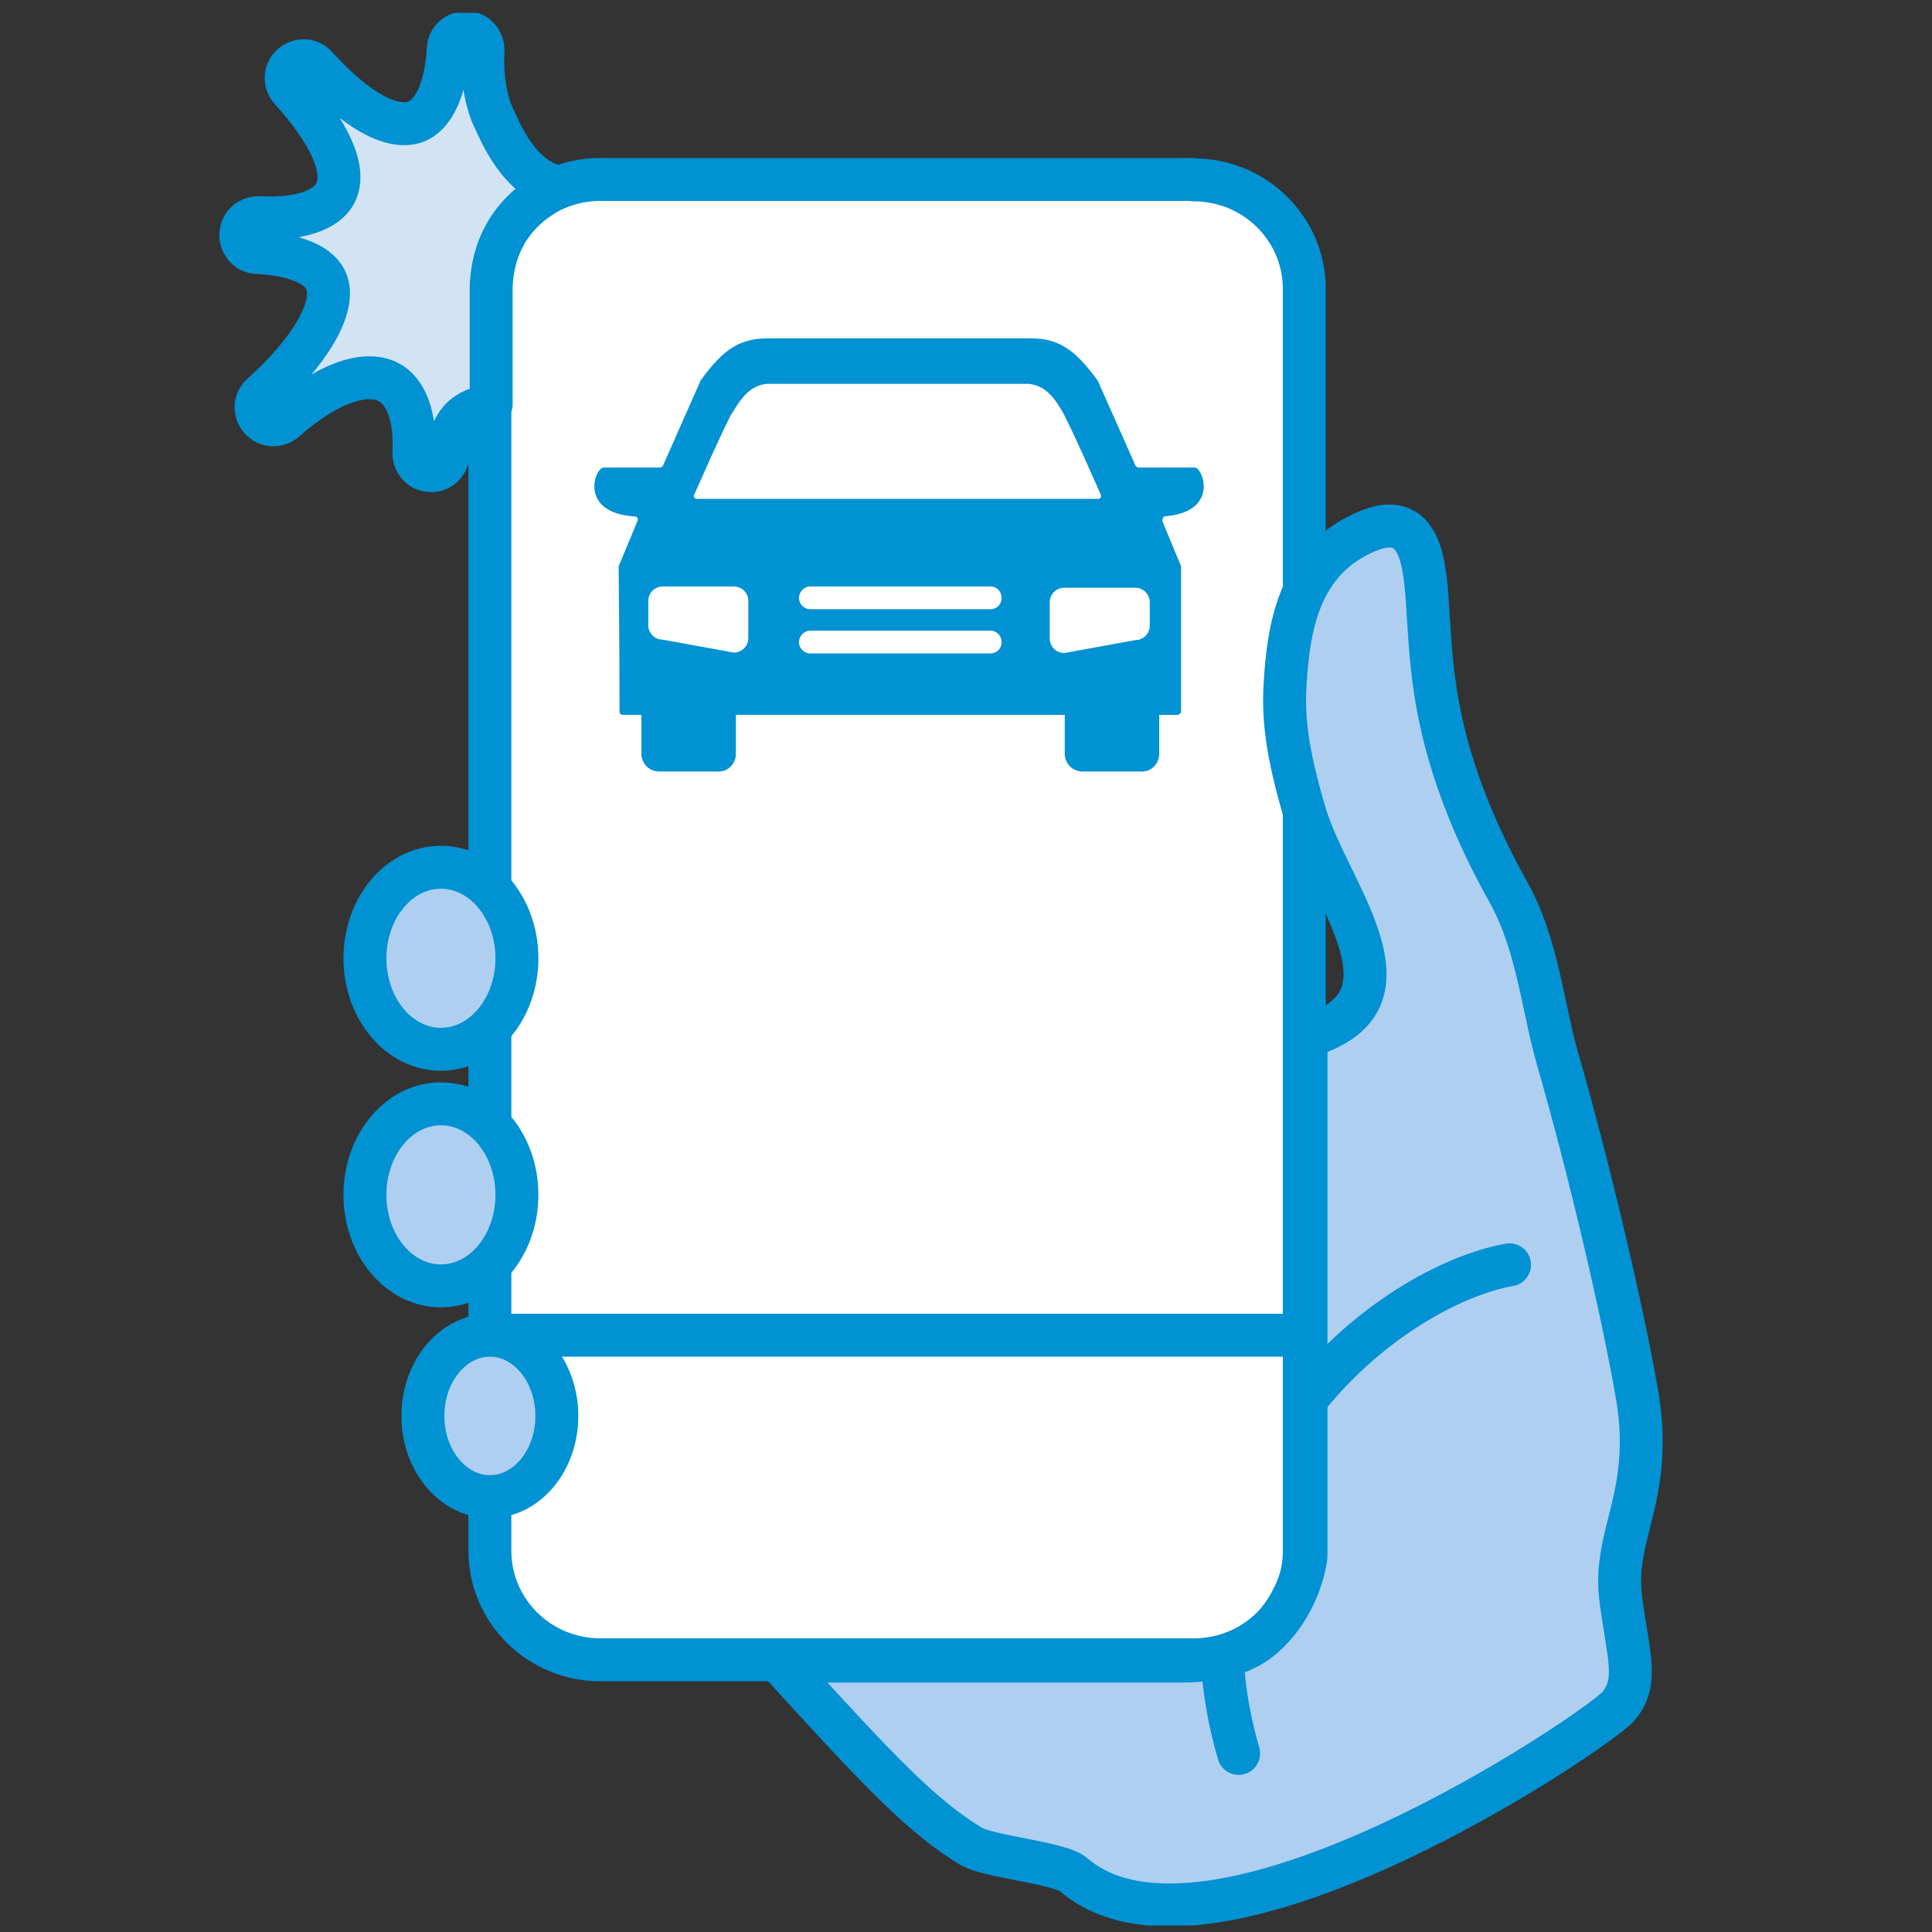
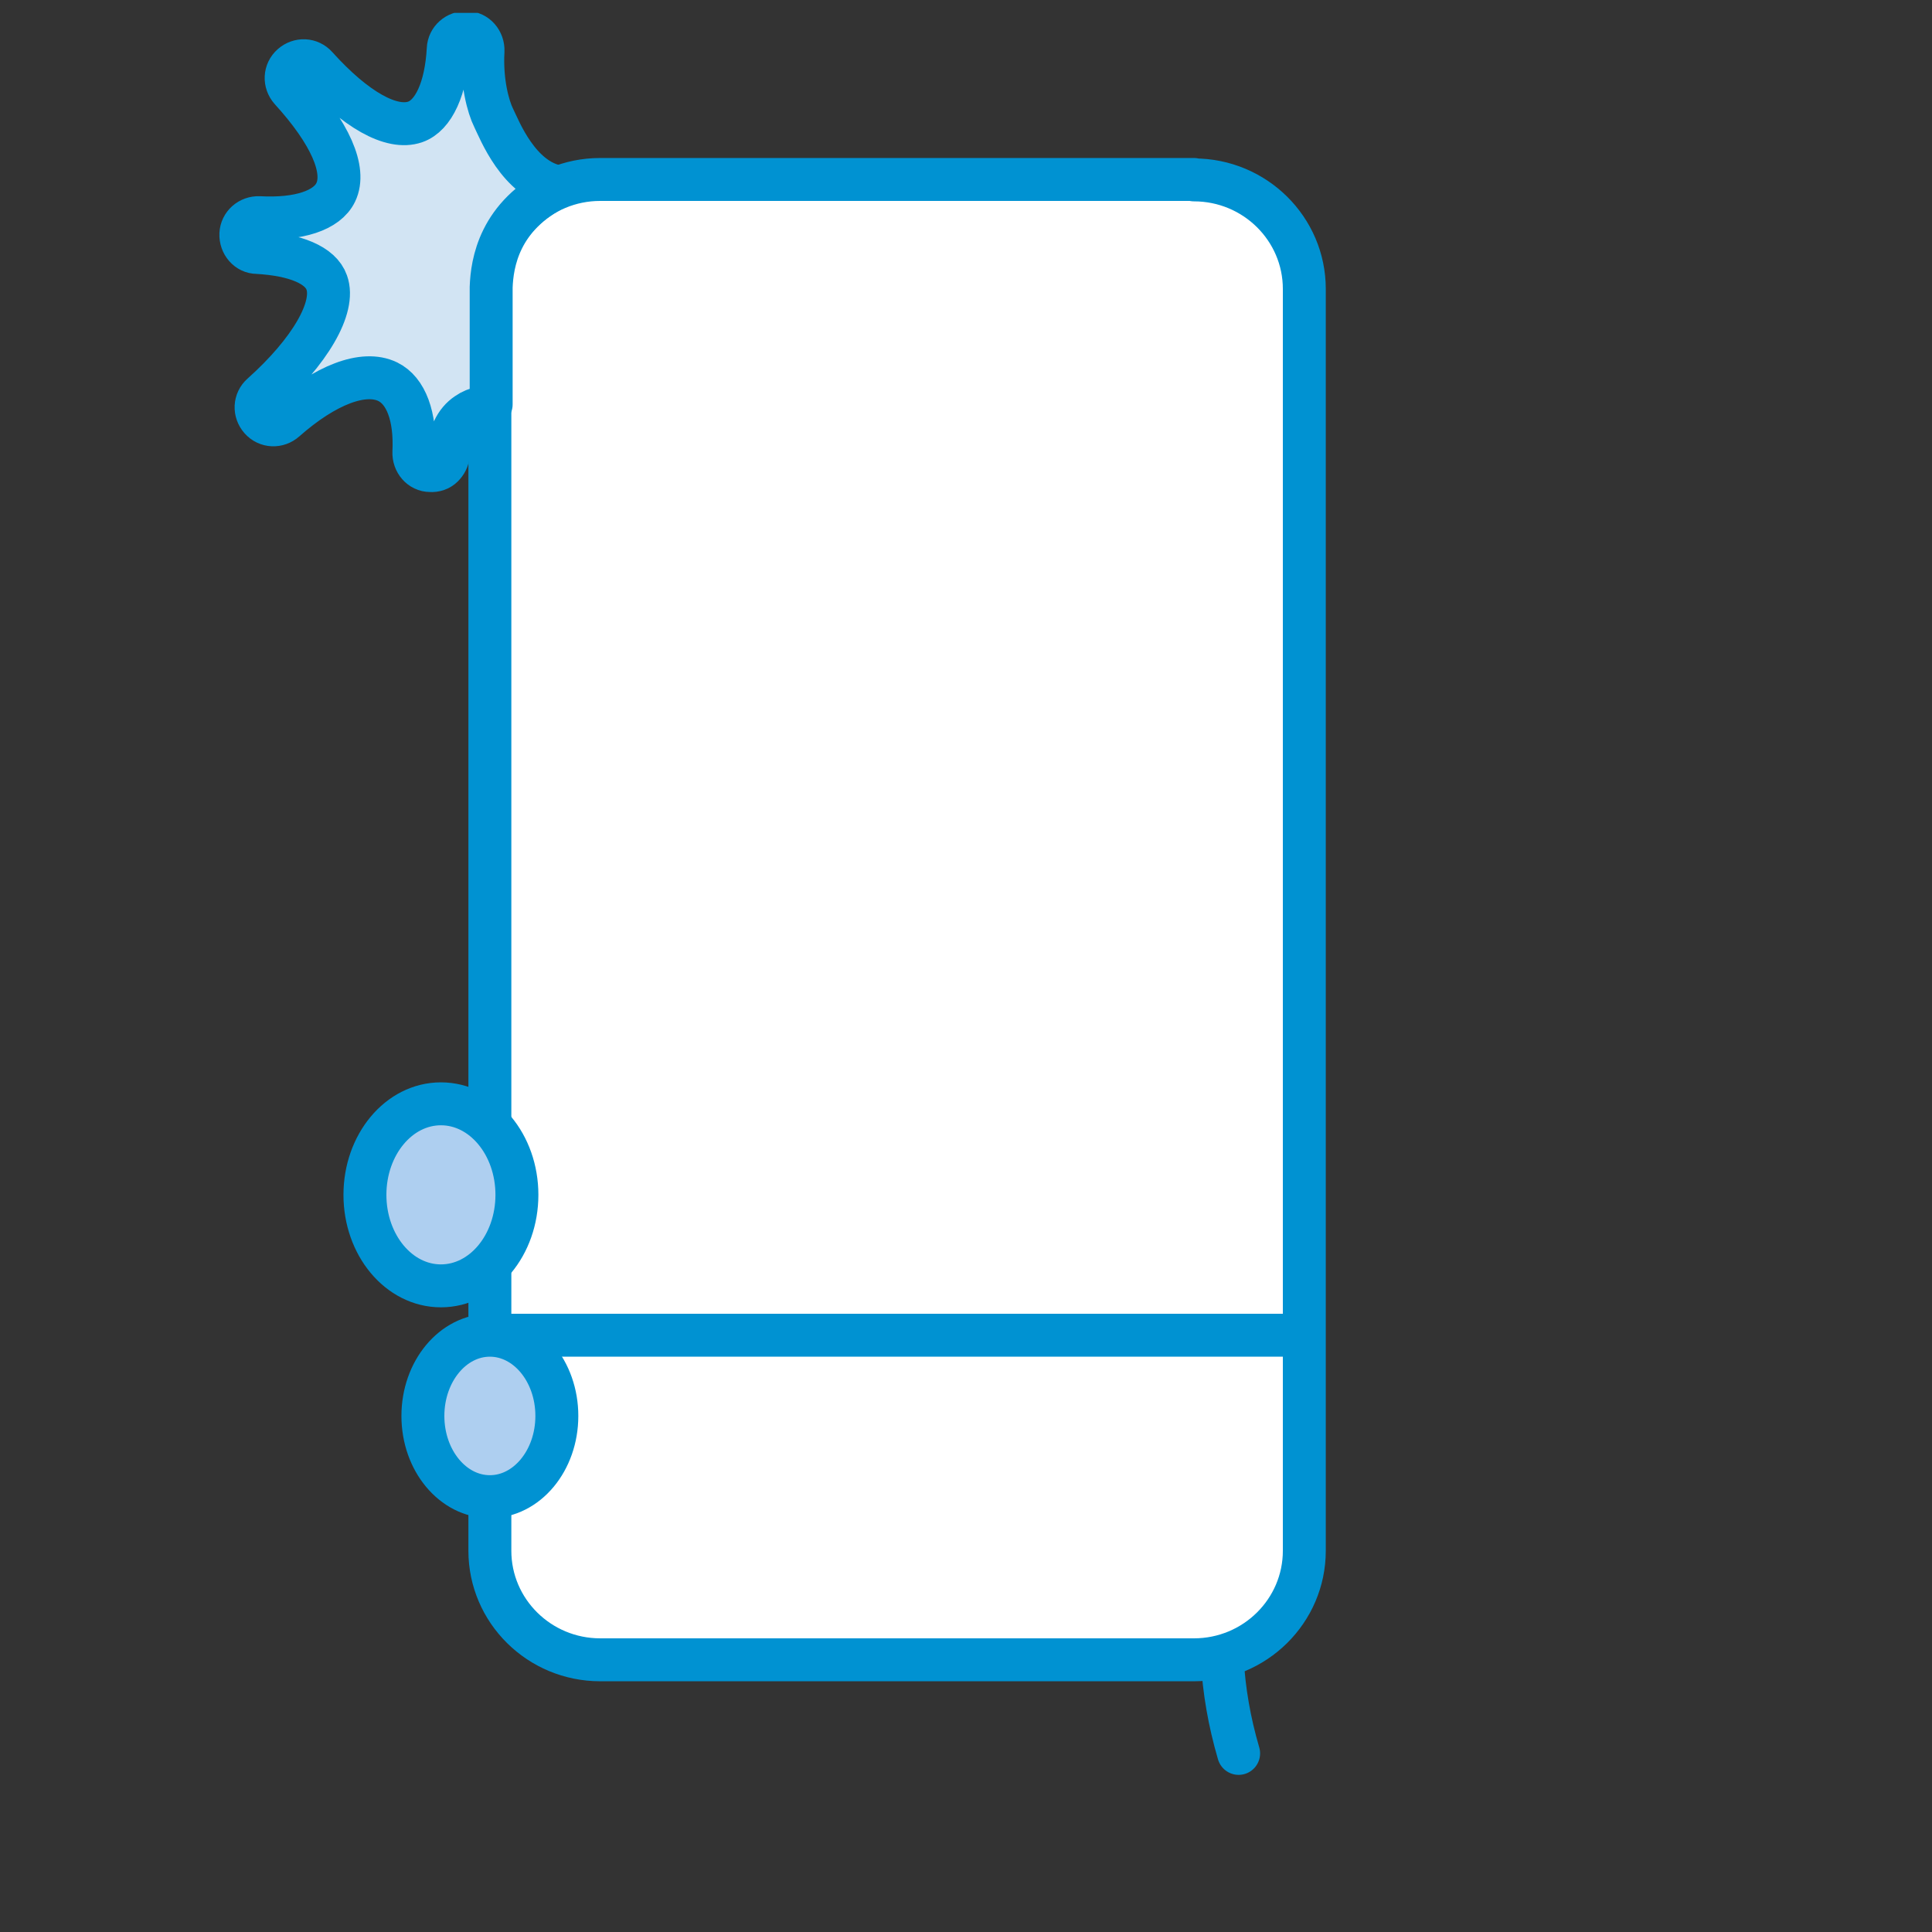
<svg xmlns="http://www.w3.org/2000/svg" id="car-pics" viewBox="0 0 45 45">
  <rect x="0" y="0" width="45" height="45" fill="#333333" stroke="none" />
  <defs>
    <style>.cls-1{fill:#d2e4f3;}.cls-1,.cls-2,.cls-3,.cls-4{stroke:#0092d2;stroke-linecap:round;stroke-linejoin:round;}.cls-2{fill:#aecff0;}.cls-3{fill:#fff;}.cls-4,.cls-5{fill:none;}.cls-6{clip-path:url(#clippath);}.cls-5,.cls-7{stroke-width:0px;}.cls-7{fill:#0092d2;}</style>
    <clipPath id="clippath">
      <rect class="cls-5" x="5.08" y=".3" width="33.65" height="44.55" />
    </clipPath>
  </defs>
  <g class="cls-6">
    <path class="cls-3" d="m27.81,4.18h-13.83c-1.42,0-2.57,1.14-2.57,2.54v29.4c0,1.4,1.15,2.54,2.57,2.54h13.83c1.42,0,2.57-1.14,2.57-2.54V6.73c0-1.4-1.15-2.54-2.57-2.54Z" />
    <path class="cls-4" d="m30,31.1H11.83" />
-     <path class="cls-2" d="m37.74,37.12c-.06-.56.06-1.07.2-1.63.2-.78.42-1.68.19-3.01-.35-2.01-1.12-5.28-1.84-7.78-.12-.41-.21-.84-.3-1.26-.19-.89-.39-1.82-.85-2.65-1.76-3.15-1.78-5.18-1.87-6.39-.08-1.2-.08-2.86-1.83-1.82-.48.29-.8.68-1.02,1.11-.37.73-.45,1.6-.49,2.29-.04.72.03,1.51.47,2.99,0,.02.01.04.02.06.5,1.6,2.31,3.77.76,4.78-.27.17-.52.27-.76.32v12.07c0,.22-.22,1.37-1.17,2.06-.49.33-1.11.43-1.77.43h-9.34c2.38,2.62,3.33,3.61,4.47,4.31.42.25,2.08.39,2.39.66,3.18,2.75,12.17-3.33,12.69-3.91.51-.59.21-1.25.05-2.61Z" />
    <path class="cls-4" d="m28.47,38.67c.04.7.16,1.42.38,2.17" />
-     <path class="cls-4" d="m35.16,29.46c-1.35.24-3.28,1.31-4.72,3.11" />
-     <path class="cls-2" d="m10.27,24.44c.98,0,1.77-.95,1.77-2.12s-.79-2.12-1.77-2.12-1.77.95-1.77,2.12.79,2.12,1.77,2.12Z" />
    <path class="cls-2" d="m10.27,29.95c.98,0,1.77-.95,1.77-2.12s-.79-2.12-1.77-2.12-1.77.95-1.77,2.12.79,2.12,1.77,2.12Z" />
    <path class="cls-2" d="m11.41,34.86c.86,0,1.56-.84,1.56-1.88s-.7-1.88-1.56-1.88-1.56.84-1.56,1.88.7,1.88,1.56,1.88Z" />
    <path class="cls-1" d="m11.24,9.49c-.14.03-.26.08-.36.15-.27.18-.42.5-.44.94,0,.11-.06.21-.13.28-.07.07-.18.11-.29.1-.22,0-.39-.2-.38-.43.04-.83-.18-1.43-.61-1.64-.56-.27-1.45.07-2.39.9-.17.15-.42.14-.57-.03-.15-.17-.14-.42.03-.57,1.12-1,1.72-2.03,1.51-2.61-.14-.4-.72-.65-1.62-.7-.22,0-.39-.2-.38-.43.01-.22.2-.39.43-.38.92.05,1.58-.17,1.78-.59.25-.52-.13-1.38-1.05-2.39-.15-.17-.14-.42.03-.57.17-.15.42-.14.57.03.91,1.01,1.75,1.48,2.3,1.29.43-.15.72-.78.77-1.7.01-.22.2-.39.43-.38.22,0,.39.2.38.43-.04.71.12,1.3.25,1.56.13.26.58,1.44,1.5,1.6-1.38.67-1.54,1.79-1.56,2.34v2.73c-.05,0-.11,0-.16.02l-.04.02Z" />
-     <path class="cls-7" d="m27.08,12.03c1.34-.08.94-1.14.75-1.14h-1.32s-.05-.02-.06-.04l-.88-1.98h0c-.54-.75-.93-.99-1.58-.99h-6.09c-.65,0-1.04.23-1.58.98h0s-.88,1.99-.88,1.99c0,0-.04.04-.06.04h-1.32c-.21,0-.59,1.06.73,1.14.05,0,.08.05.06.1l-.44,1.06v.03c.01,1.04.02,2.32.02,3.36,0,.04.03.07.07.07h.44v.91c0,.23.19.41.41.41h1.39c.23,0,.4-.19.4-.41v-.91h7.66v.91c0,.23.19.41.41.41h1.39c.23,0,.4-.19.4-.41v-.91h.44s.07-.03.07-.07v-3.39l-.44-1.06s.01-.09.06-.1h-.05Zm-10.03-2.4c.2-.34.41-.65.81-.69h6.1c.4.04.61.34.81.69.34.68.6,1.29.87,1.89.02.05-.01.1-.06.1h-9.35c-.05,0-.09-.05-.06-.1.27-.6.53-1.21.87-1.89Zm.38,5.23c0,.19-.15.34-.34.34l-1.65-.3c-.19,0-.34-.15-.34-.34v-.56c0-.19.15-.34.34-.34h1.65c.19,0,.34.15.34.34v.84h0Zm5.64.36h-4.2c-.14,0-.26-.12-.26-.26,0-.15.12-.27.26-.27h4.2c.15,0,.26.12.26.27,0,.14-.11.26-.26.26Zm0-1.03h-4.2c-.14,0-.26-.12-.26-.26,0-.15.12-.27.26-.27h4.2c.15,0,.26.12.26.27,0,.14-.11.26-.26.26Zm3.71.38c0,.19-.15.34-.34.34l-1.65.3c-.19,0-.34-.15-.34-.34v-.84c0-.19.15-.34.34-.34h1.65c.19,0,.34.15.34.34v.56h0Z" />
  </g>
</svg>